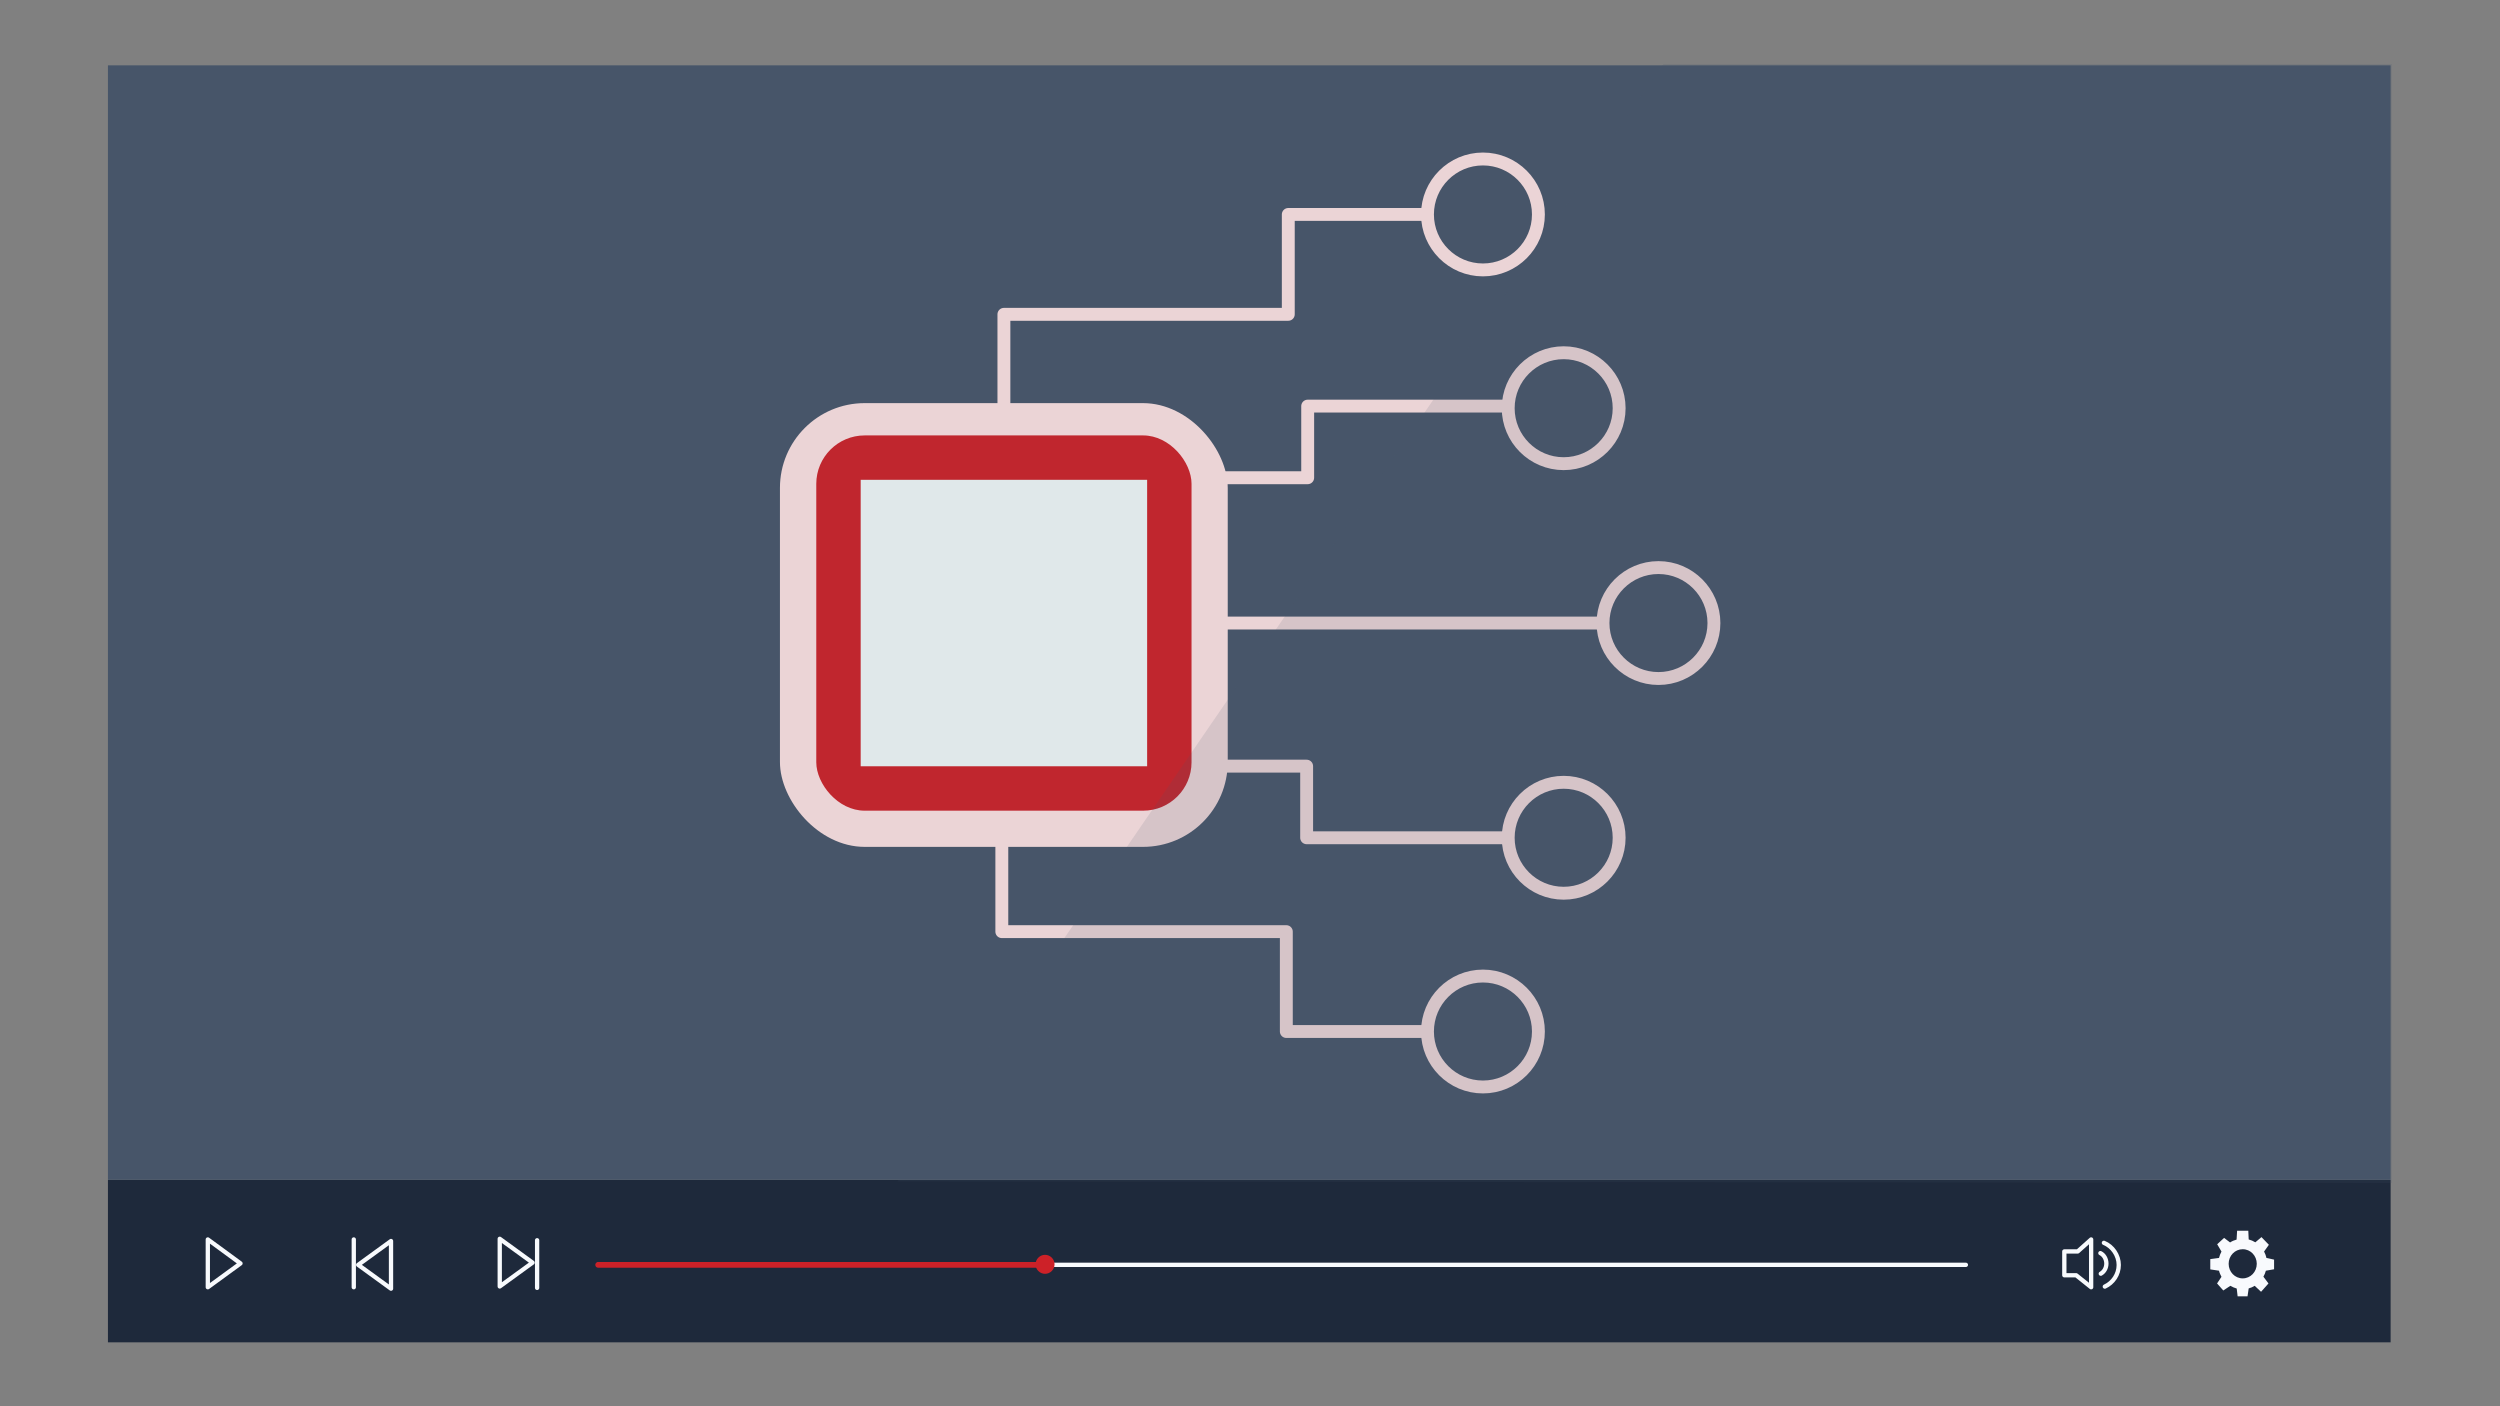
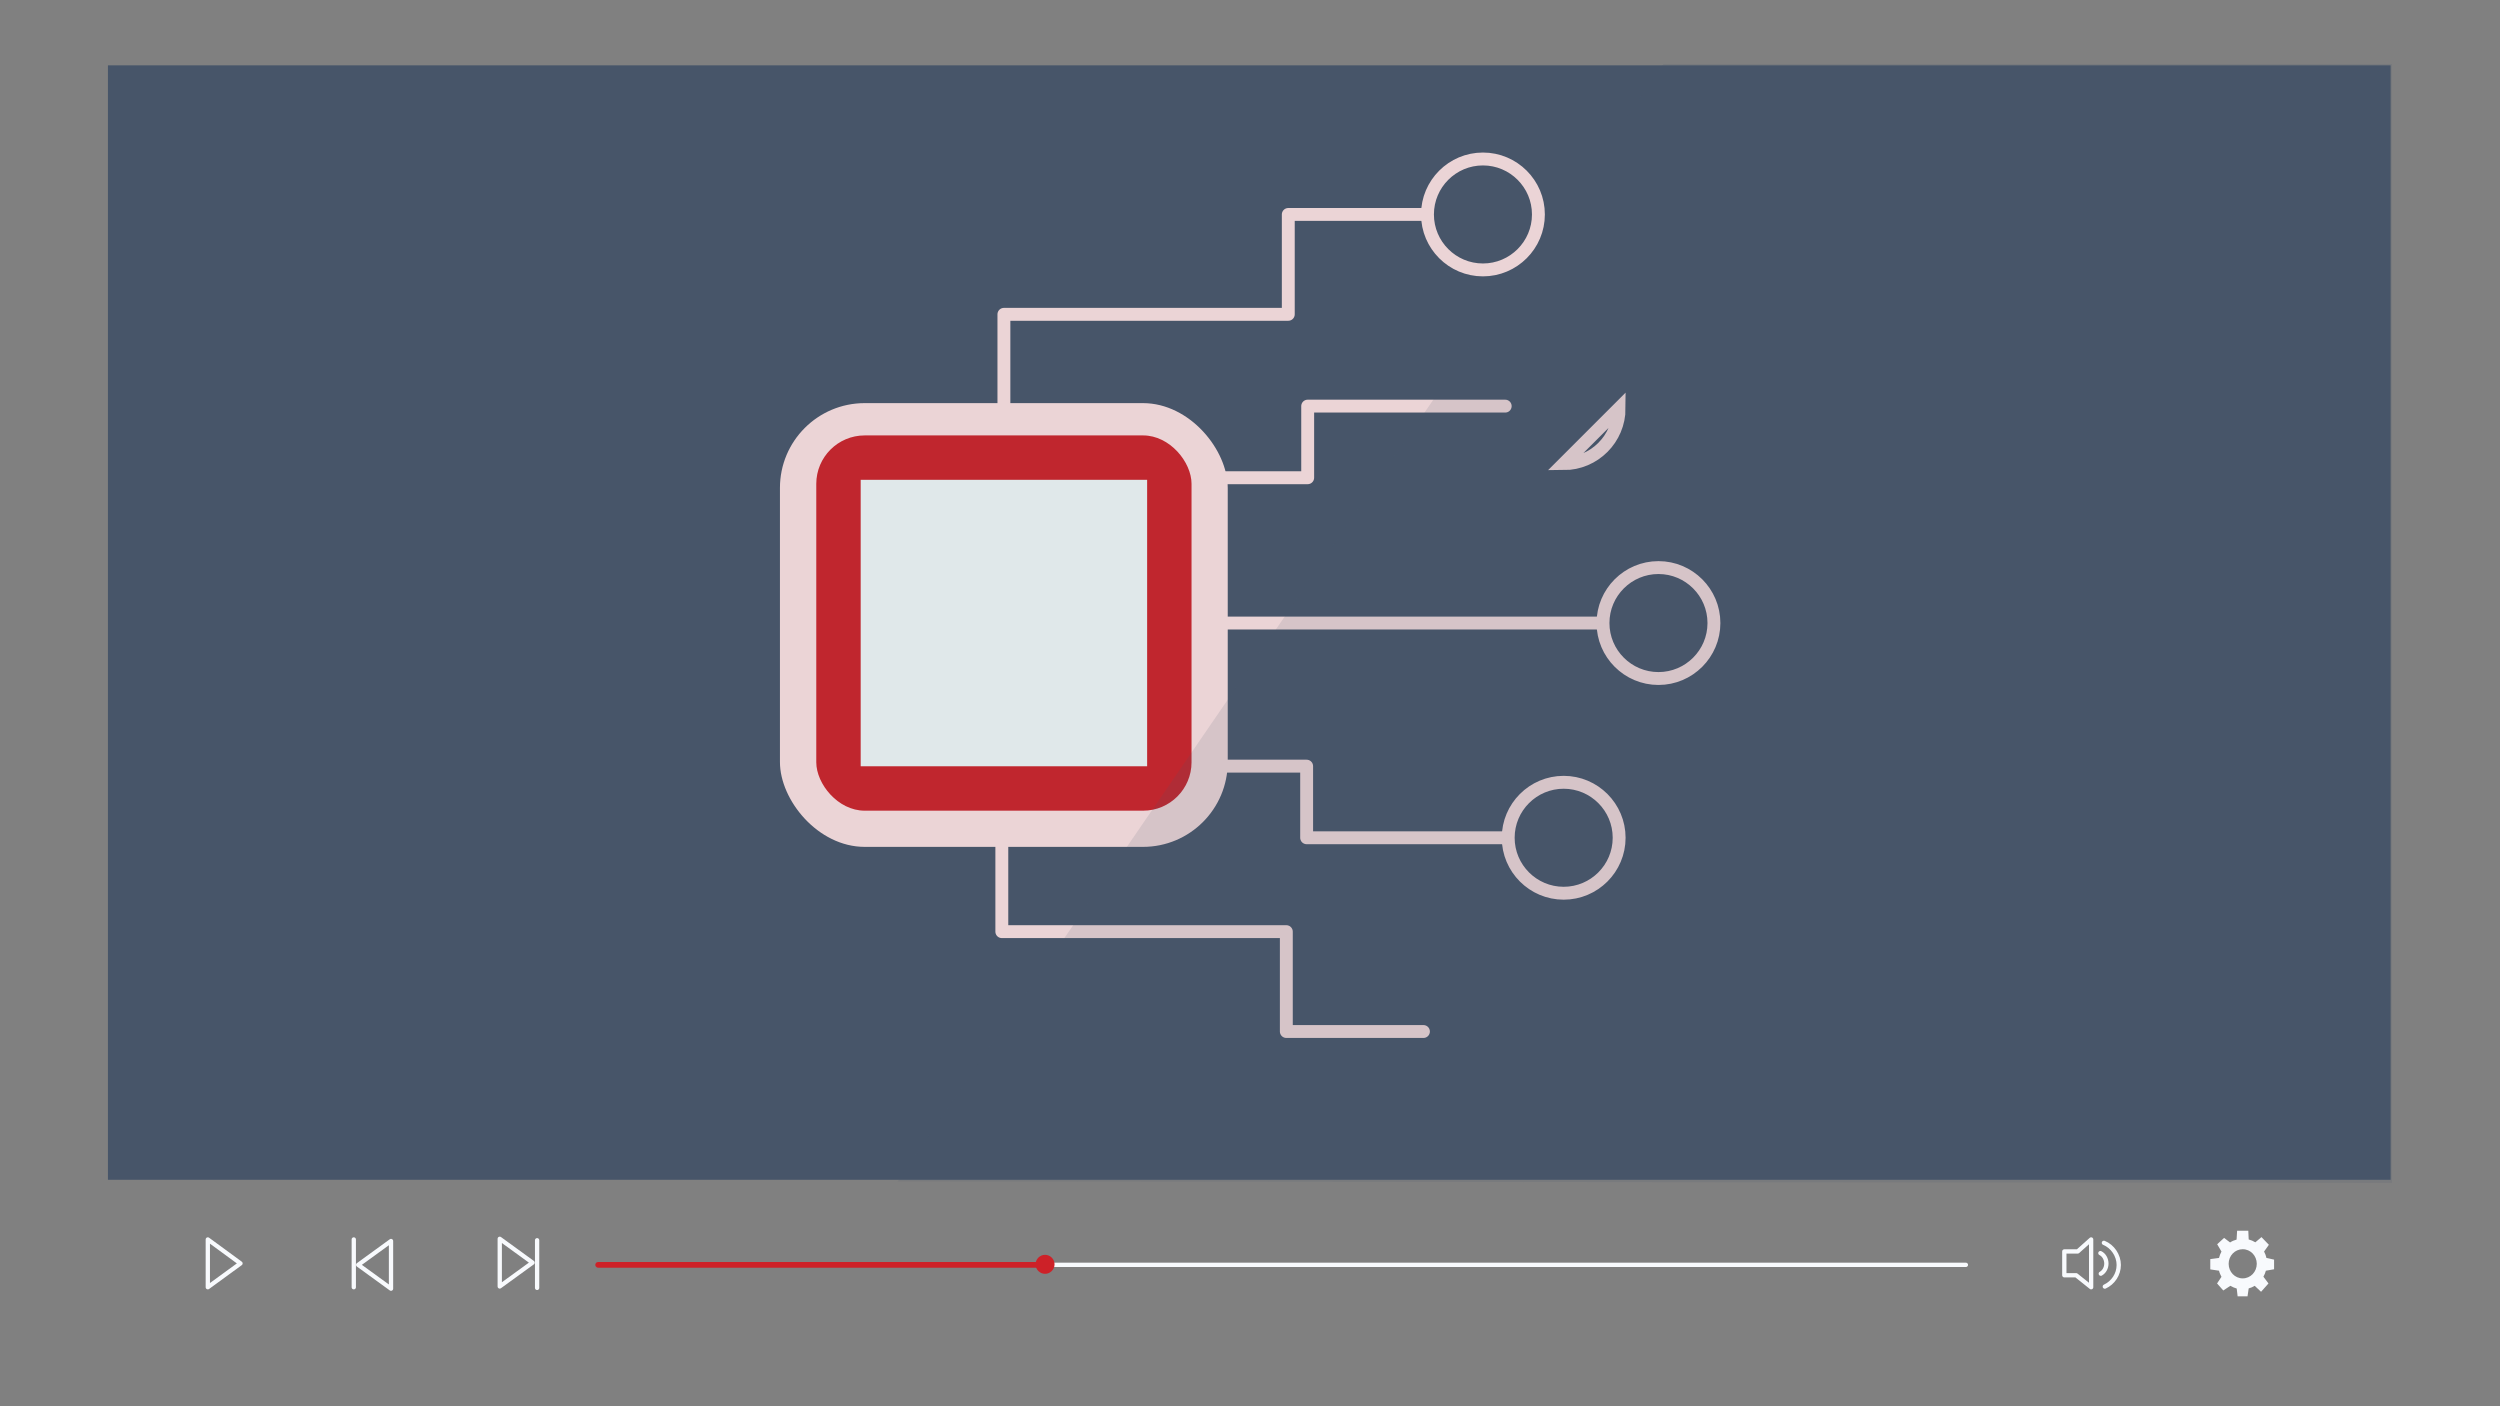
<svg xmlns="http://www.w3.org/2000/svg" viewBox="0 0 192 108">
  <rect x="0" y="0" width="192" height="108" fill="#808080" stroke="none" />
  <defs>
    <style>.cls-1,.cls-2,.cls-3,.cls-4,.cls-5{fill:none;}.cls-6{clip-path:url(#clippath);}.cls-2{stroke:#f8fafd;stroke-width:.33px;}.cls-2,.cls-4,.cls-5{stroke-linecap:round;stroke-linejoin:round;}.cls-7{fill:#f8fafd;}.cls-8{fill:#f1f8f8;}.cls-9{fill:#fde2e2;}.cls-10{fill:#cd2128;}.cls-11{fill:#1e293b;}.cls-12{fill:#475569;}.cls-3,.cls-4{stroke:#fde2e2;stroke-width:.99px;}.cls-13{clip-path:url(#clippath-1);}.cls-14{clip-path:url(#clippath-4);}.cls-15{clip-path:url(#clippath-3);}.cls-16{clip-path:url(#clippath-2);}.cls-17{clip-path:url(#clippath-5);}.cls-18{opacity:.9;}.cls-5{stroke:#cd2128;stroke-width:.44px;}.cls-19{isolation:isolate;}.cls-20{mix-blend-mode:multiply;opacity:.13;}</style>
    <clipPath id="clippath">
      <rect class="cls-1" x="8.29" y="4.91" width="175.42" height="98.18" />
    </clipPath>
    <clipPath id="clippath-1">
      <rect class="cls-1" x="8.29" y="4.91" width="175.42" height="98.18" />
    </clipPath>
    <clipPath id="clippath-2">
      <rect class="cls-1" x="57.96" y="10.16" width="76.18" height="74" />
    </clipPath>
    <clipPath id="clippath-3">
      <rect class="cls-1" x="8.29" y="4.91" width="175.42" height="98.18" />
    </clipPath>
    <clipPath id="clippath-4">
      <rect class="cls-1" x="8.29" y="4.91" width="175.42" height="98.18" />
    </clipPath>
    <clipPath id="clippath-5">
      <rect class="cls-1" x="67.91" y="4.11" width="116.83" height="86.85" />
    </clipPath>
  </defs>
  <g class="cls-19">
    <g id="Layer_1">
      <g class="cls-6">
        <rect class="cls-12" x="8.29" y="5.02" width="175.31" height="85.59" />
        <g class="cls-13">
          <g class="cls-18">
            <g class="cls-16">
              <rect class="cls-9" x="59.9" y="30.96" width="34.39" height="34.08" rx="6.51" ry="6.51" />
              <rect class="cls-10" x="62.69" y="33.44" width="28.82" height="28.82" rx="3.72" ry="3.72" />
              <rect class="cls-8" x="66.1" y="36.85" width="22" height="22" />
              <path class="cls-3" d="m113.89,20.73c2.35,0,4.26-1.91,4.26-4.26s-1.91-4.26-4.26-4.26-4.26,1.91-4.26,4.26,1.91,4.26,4.26,4.26Z" />
-               <path class="cls-3" d="m120.09,35.61c2.35,0,4.26-1.91,4.26-4.26s-1.91-4.26-4.26-4.26-4.26,1.91-4.26,4.26,1.91,4.26,4.26,4.26Z" />
+               <path class="cls-3" d="m120.09,35.61c2.35,0,4.26-1.91,4.26-4.26Z" />
              <path class="cls-3" d="m127.37,52.11c2.35,0,4.26-1.91,4.26-4.26s-1.91-4.26-4.26-4.26-4.26,1.91-4.26,4.26,1.91,4.26,4.26,4.26Z" />
              <path class="cls-3" d="m120.09,68.6c2.35,0,4.26-1.91,4.26-4.26s-1.91-4.26-4.26-4.26-4.26,1.91-4.26,4.26,1.91,4.26,4.26,4.26Z" />
-               <path class="cls-3" d="m113.89,83.48c2.35,0,4.26-1.91,4.26-4.26s-1.91-4.26-4.26-4.26-4.26,1.91-4.26,4.26,1.91,4.26,4.26,4.26Z" />
              <polyline class="cls-4" points="77.1 31.89 77.1 24.14 98.94 24.14 98.94 16.47 109.48 16.47" />
              <polyline class="cls-4" points="76.94 63.8 76.94 71.55 98.79 71.55 98.79 79.22 109.32 79.22" />
              <polyline class="cls-4" points="93.68 58.84 100.35 58.84 100.35 64.34 115.52 64.34" />
              <polyline class="cls-4" points="93.75 36.69 100.43 36.69 100.43 31.19 115.6 31.19" />
              <line class="cls-3" x1="93.13" y1="47.85" x2="122.65" y2="47.85" />
            </g>
          </g>
        </g>
-         <rect class="cls-11" x="8.29" y="90.62" width="175.31" height="12.47" />
        <polygon class="cls-2" points="15.96 95.19 15.96 98.86 18.47 97.03 15.96 95.19" />
        <polygon class="cls-2" points="30.03 98.97 30.03 95.31 27.51 97.14 30.03 98.97" />
        <polygon class="cls-2" points="38.38 95.14 38.38 98.8 40.9 96.97 38.38 95.14" />
        <line class="cls-2" x1="27.17" y1="95.19" x2="27.17" y2="98.86" />
        <line class="cls-2" x1="41.25" y1="98.91" x2="41.25" y2="95.25" />
        <line class="cls-2" x1="45.94" y1="97.14" x2="150.98" y2="97.14" />
        <line class="cls-5" x1="45.94" y1="97.14" x2="79.92" y2="97.14" />
        <g class="cls-15">
          <path class="cls-10" d="m80.26,97.83c.4,0,.73-.33.73-.73s-.33-.73-.73-.73-.73.33-.73.73.33.73.73.73" />
          <path class="cls-7" d="m173.32,97.06c0,.62-.48,1.12-1.08,1.12s-1.08-.5-1.08-1.12.48-1.12,1.08-1.12,1.08.5,1.08,1.12m.74-.47c-.04-.17-.1-.32-.18-.47l.37-.52-.57-.59-.47.4c-.16-.1-.33-.17-.51-.22l-.03-.67h-.86l-.04.68c-.18.05-.35.12-.5.22l-.46-.35-.53.49.33.56c-.08.15-.15.32-.19.49l-.67.09v.79l.67.1c.04.17.11.32.19.47l-.34.51.48.54.54-.36c.15.09.32.16.49.21l.07.6h.76s.09-.61.09-.61c.16-.04.32-.11.46-.2l.49.46.57-.64-.39-.52c.08-.14.15-.3.19-.46l.63-.11v-.74s-.62-.14-.62-.14Z" />
        </g>
        <polygon class="cls-2" points="158.54 96.11 158.54 97.94 159.45 97.94 160.6 98.86 160.6 95.19 159.57 96.11 158.54 96.11" />
        <g class="cls-14">
          <path class="cls-2" d="m161.65,98.81c.63-.29,1.07-.93,1.07-1.66s-.47-1.43-1.14-1.7" />
          <path class="cls-2" d="m161.34,97.82c.25-.14.43-.43.43-.78s-.19-.67-.46-.8" />
          <g class="cls-20">
            <g class="cls-17">
              <polygon class="cls-12" points="127.75 4.91 183.71 4.91 183.71 90.85 68.94 90.73 127.75 4.91" />
            </g>
          </g>
        </g>
      </g>
    </g>
  </g>
</svg>